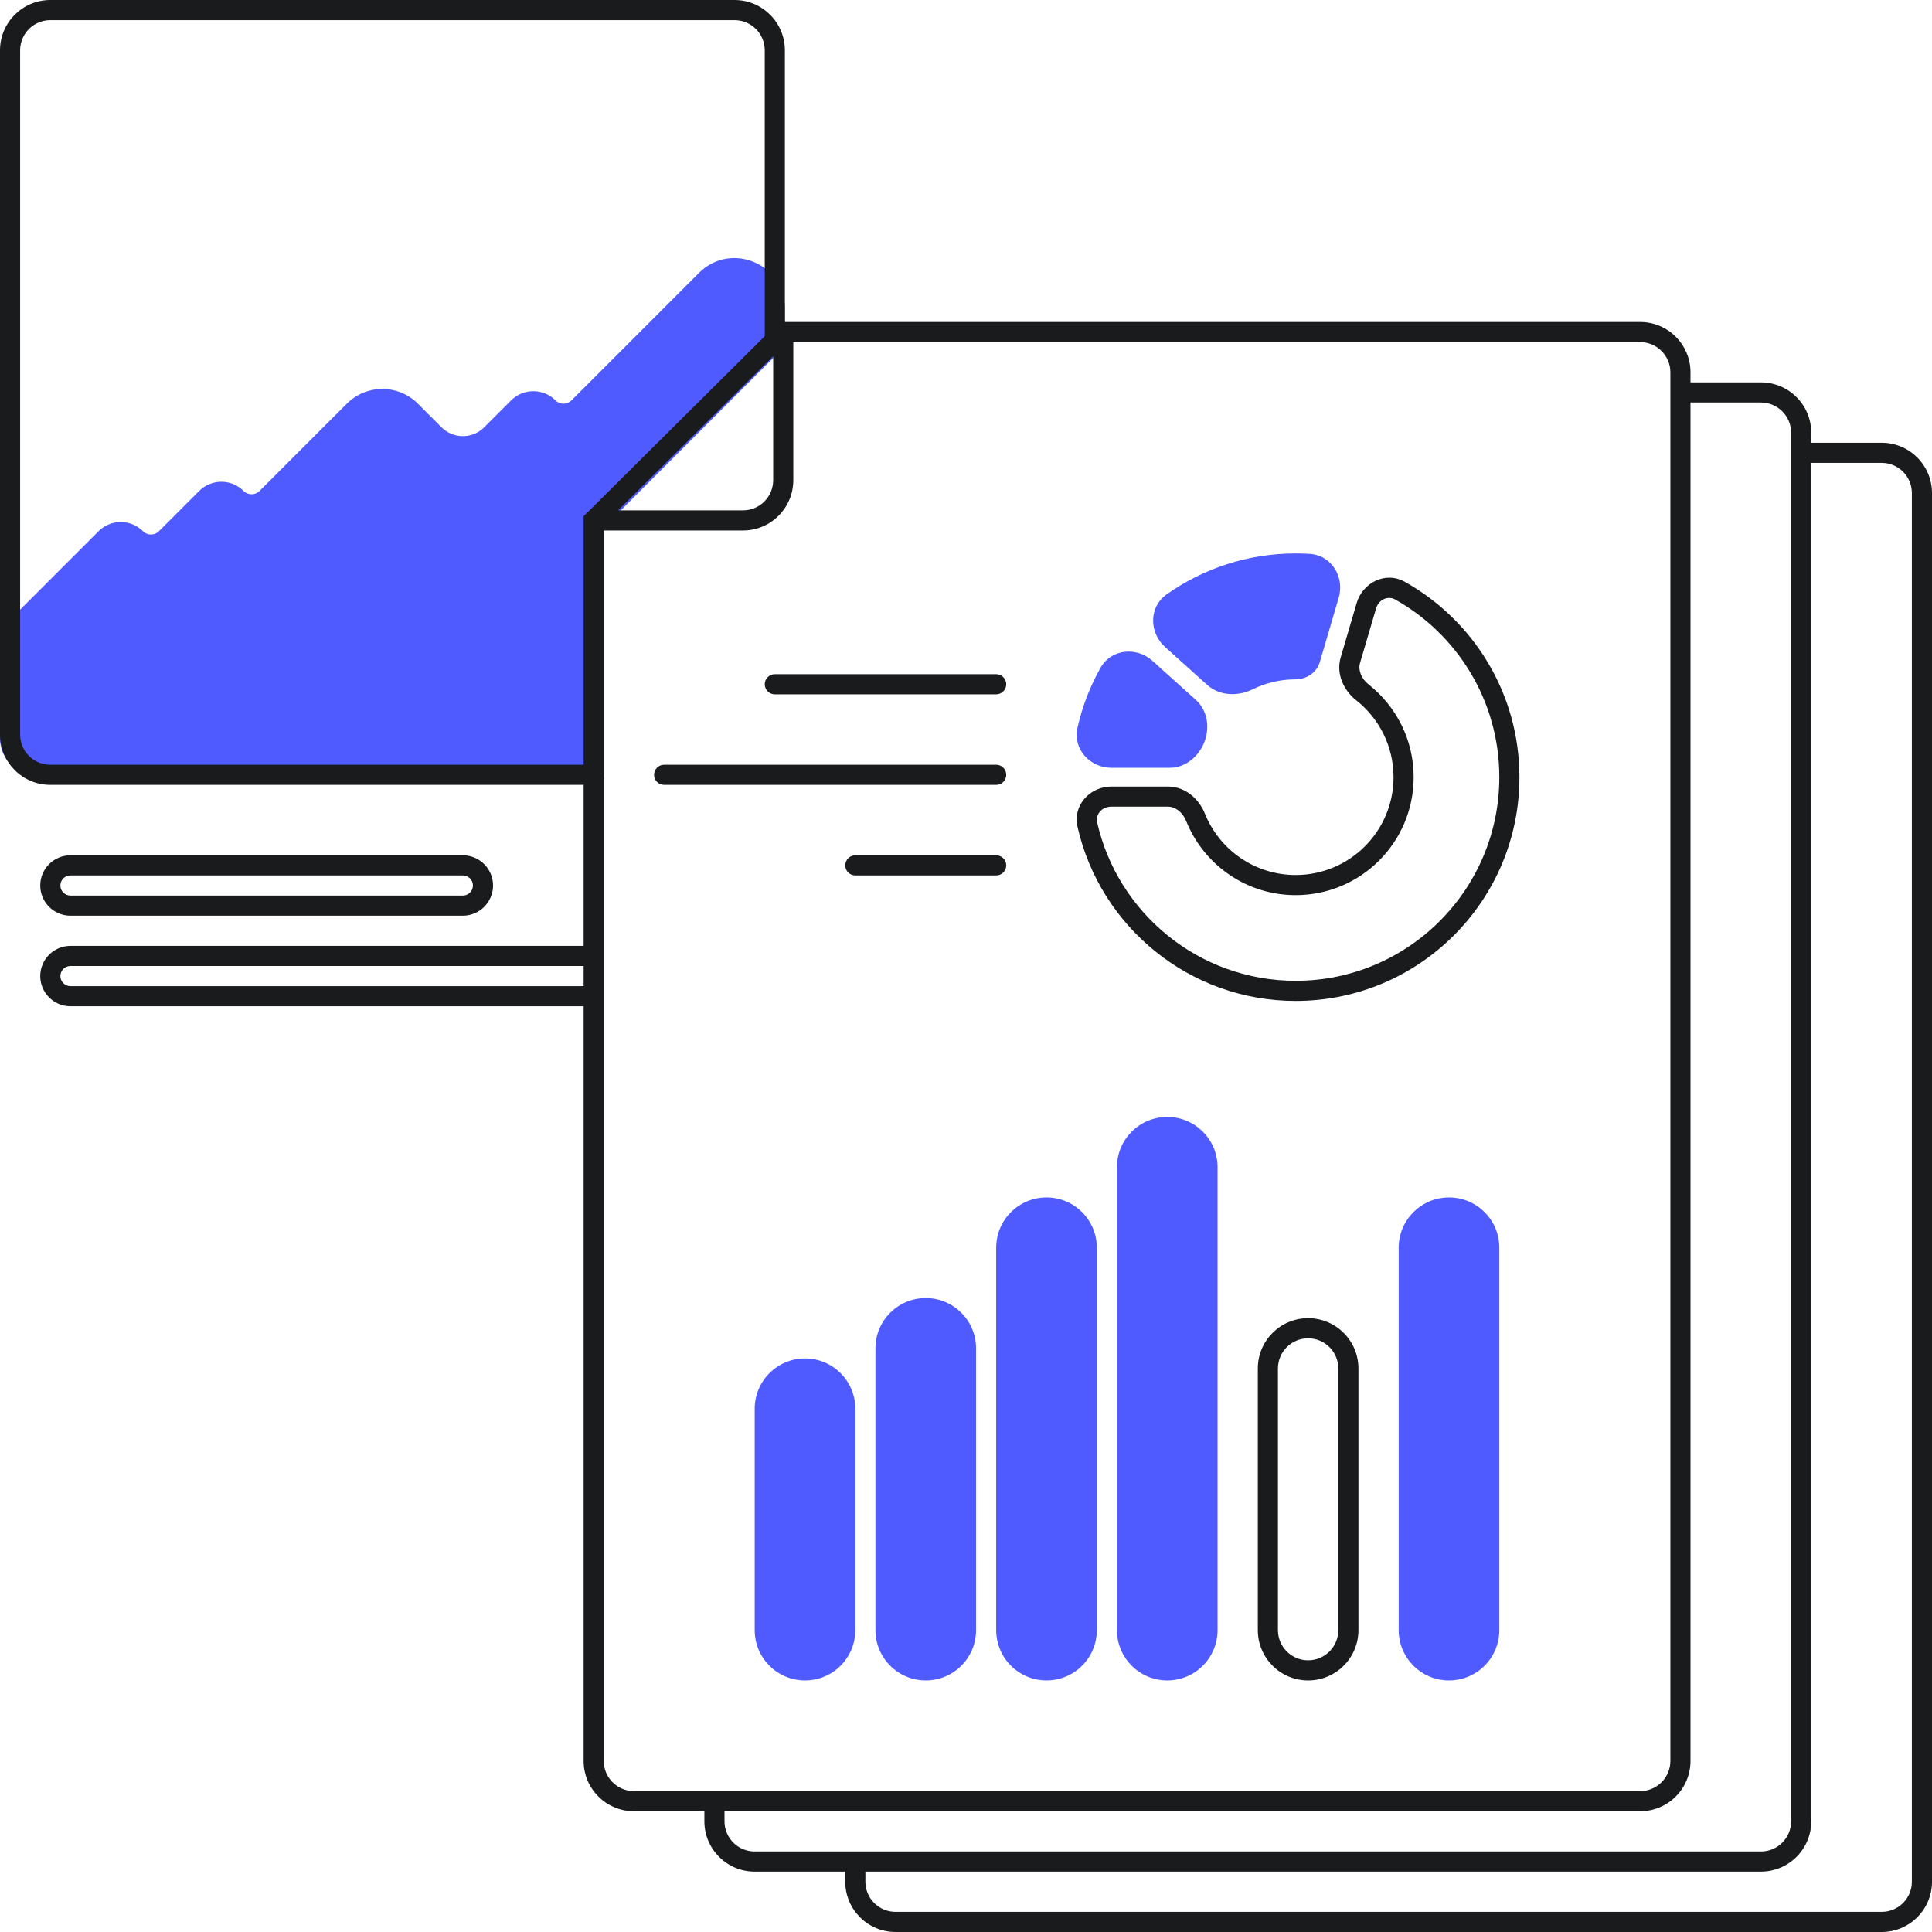
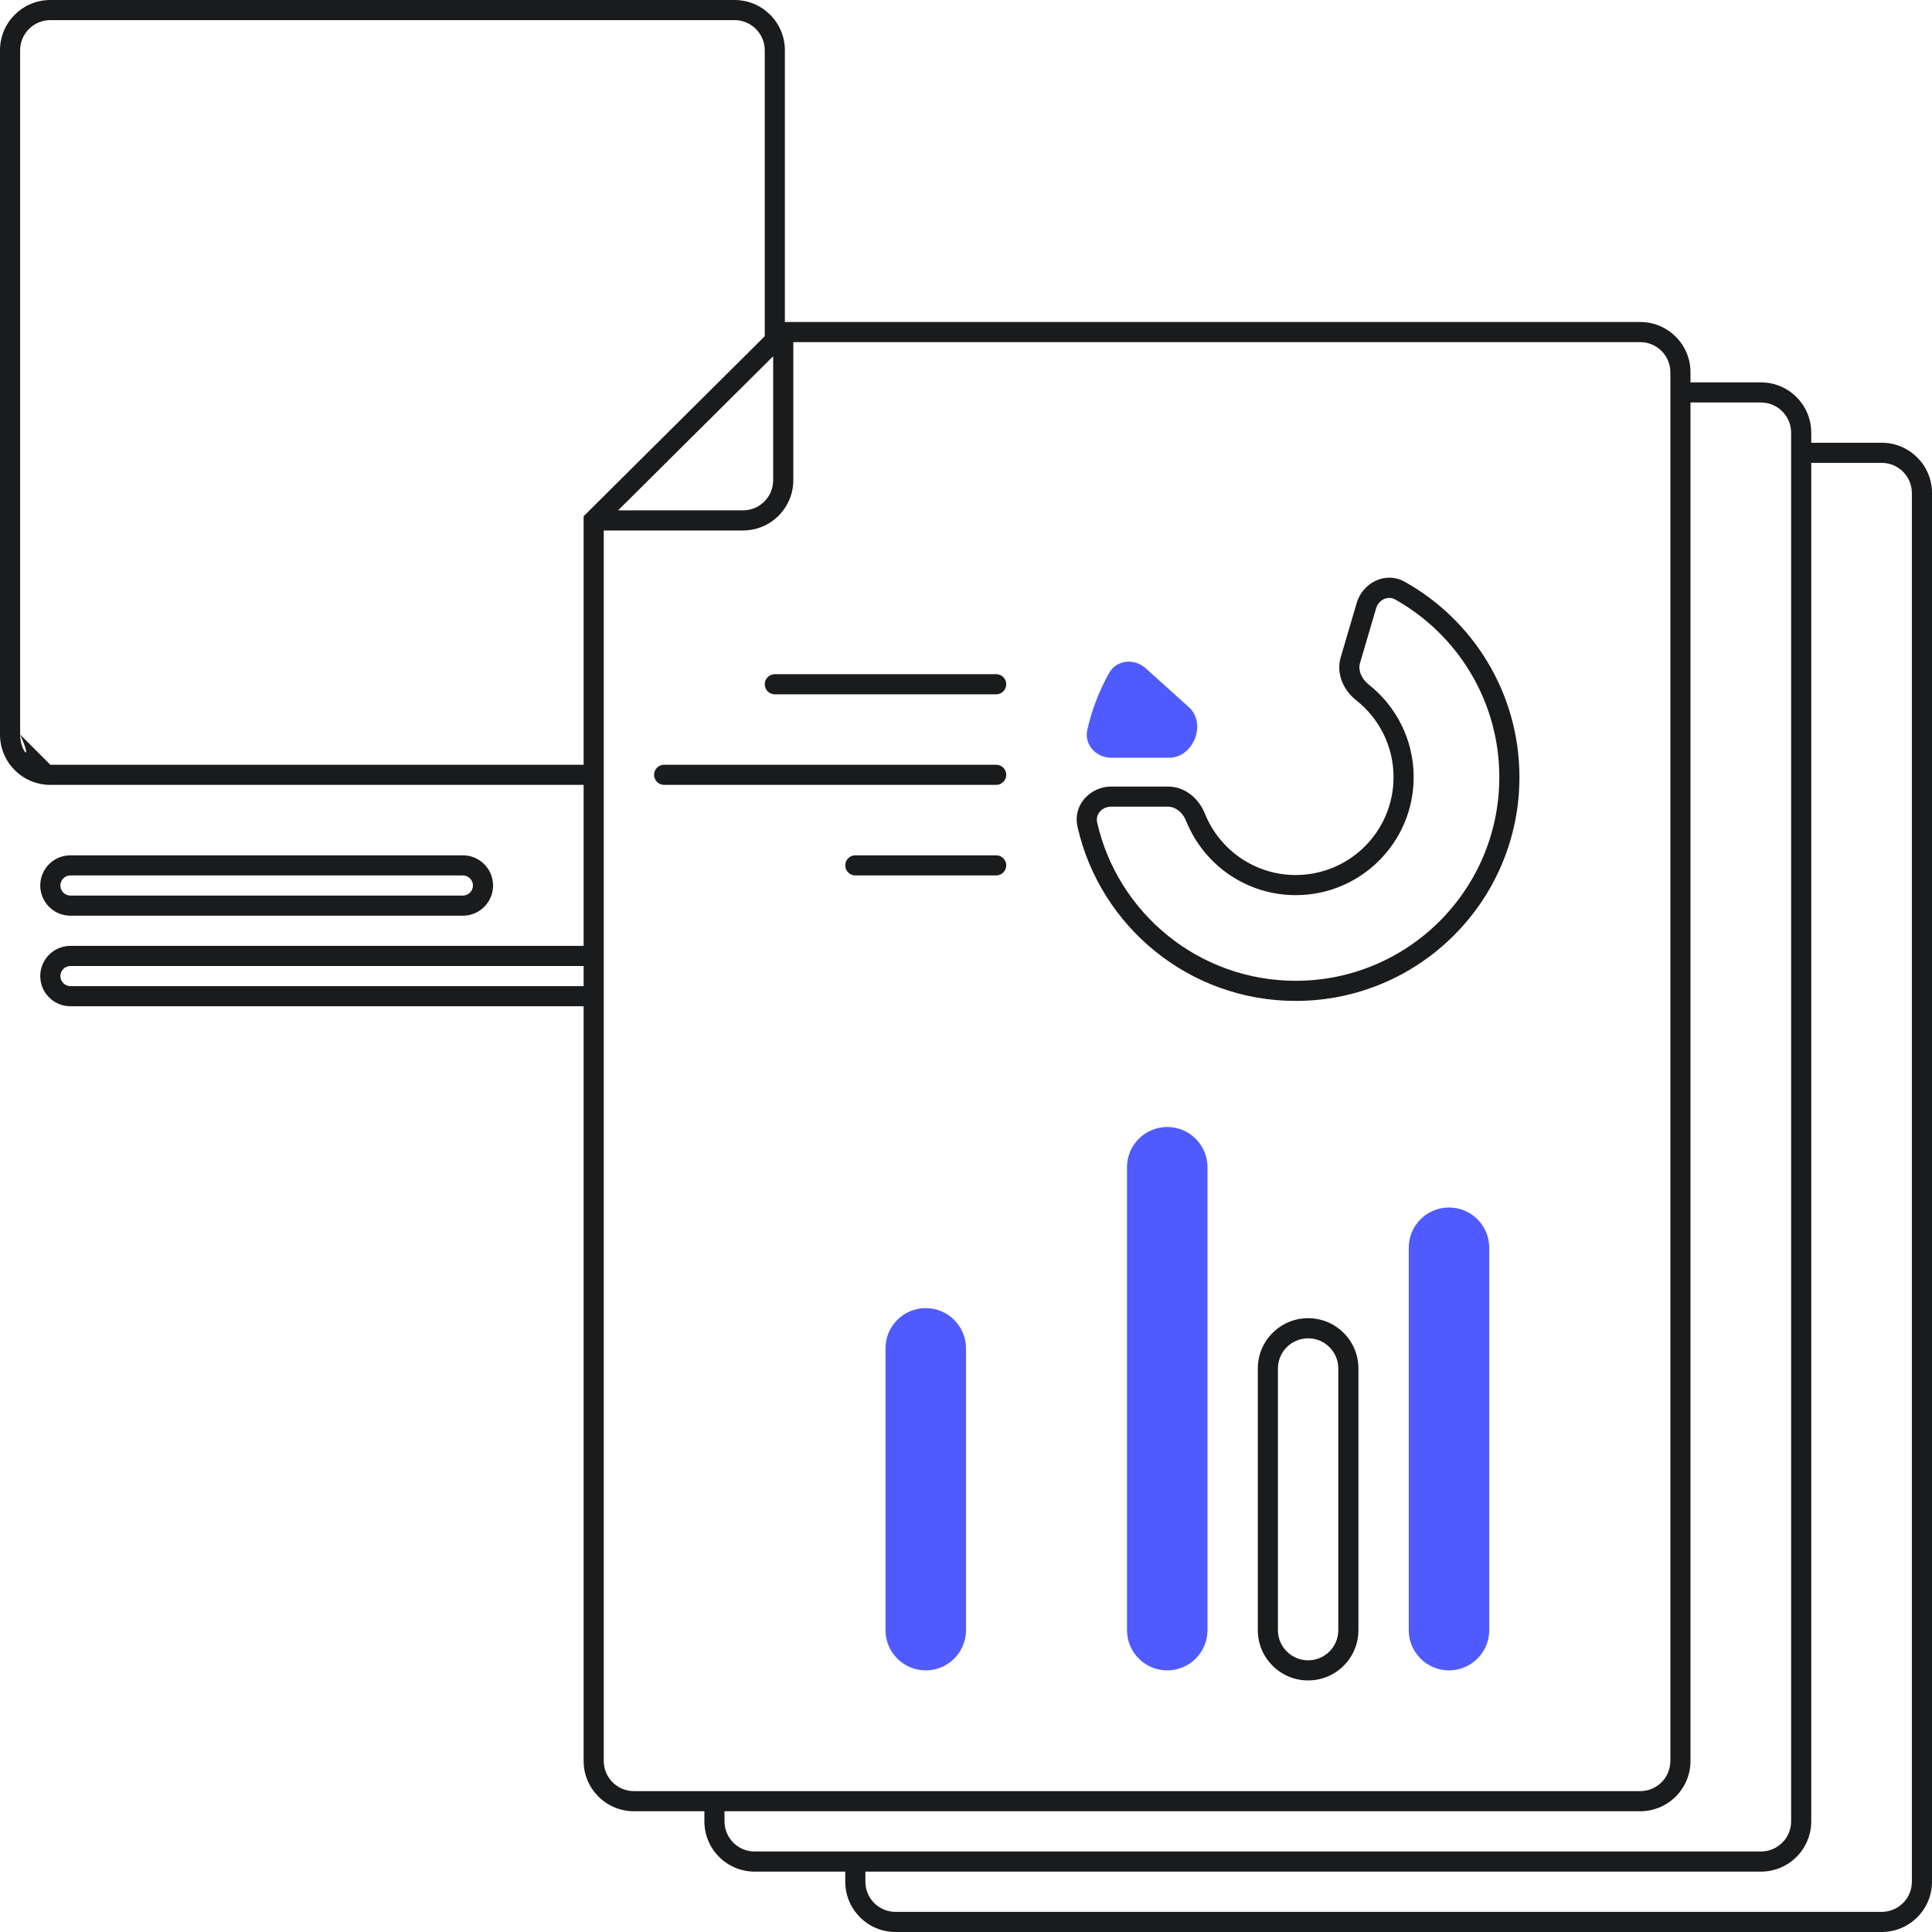
<svg xmlns="http://www.w3.org/2000/svg" width="96" height="96" viewBox="0 0 96 96" fill="none">
-   <path d="M5.25 26.75L1.086 30.914C0.711 31.289 0.5 31.798 0.5 32.328V36.691C0.5 36.894 0.547 37.094 0.638 37.276C0.86 37.72 1.313 38 1.809 38H29.5V26L38.5 17V15.328C38.5 13.546 36.346 12.654 35.086 13.914L28.75 20.25C28.336 20.664 27.664 20.664 27.25 20.25C26.836 19.836 26.164 19.836 25.75 20.25L24.414 21.586C23.633 22.367 22.367 22.367 21.586 21.586L20.414 20.414C19.633 19.633 18.367 19.633 17.586 20.414L13.25 24.75C12.836 25.164 12.164 25.164 11.75 24.75C11.336 24.336 10.664 24.336 10.25 24.75L8.25 26.75C7.836 27.164 7.164 27.164 6.75 26.75C6.336 26.336 5.664 26.336 5.25 26.75Z" fill="#4F5BFF" />
-   <path d="M38 70C38 68.895 38.895 68 40 68C41.105 68 42 68.895 42 70V81C42 82.105 41.105 83 40 83C38.895 83 38 82.105 38 81V70Z" fill="#4F5BFF" />
  <path d="M44 67C44 65.895 44.895 65 46 65C47.105 65 48 65.895 48 67V81C48 82.105 47.105 83 46 83C44.895 83 44 82.105 44 81V67Z" fill="#4F5BFF" />
-   <path d="M50 62C50 60.895 50.895 60 52 60C53.105 60 54 60.895 54 62V81C54 82.105 53.105 83 52 83C50.895 83 50 82.105 50 81V62Z" fill="#4F5BFF" />
  <path d="M56 58C56 56.895 56.895 56 58 56C59.105 56 60 56.895 60 58V81C60 82.105 59.105 83 58 83C56.895 83 56 82.105 56 81V58Z" fill="#4F5BFF" />
  <path d="M70 62C70 60.895 70.895 60 72 60C73.105 60 74 60.895 74 62V81C74 82.105 73.105 83 72 83C70.895 83 70 82.105 70 81V62Z" fill="#4F5BFF" />
  <path d="M54.028 36.262C53.861 36.999 54.461 37.652 55.217 37.652H58.114C58.69 37.652 59.172 37.225 59.38 36.688C59.587 36.151 59.506 35.526 59.078 35.141L56.925 33.203C56.363 32.697 55.48 32.781 55.111 33.441C54.623 34.313 54.255 35.261 54.028 36.262Z" fill="#4F5BFF" />
-   <path d="M58.217 31.77C57.655 31.263 57.646 30.377 58.264 29.94C59.993 28.718 62.104 28 64.383 28C64.604 28 64.824 28.007 65.042 28.02C65.798 28.067 66.257 28.826 66.043 29.553L65.104 32.745C65.012 33.058 64.709 33.256 64.383 33.256C63.534 33.256 62.731 33.453 62.018 33.805C61.46 34.079 60.773 34.07 60.311 33.654L58.217 31.77Z" fill="#4F5BFF" />
-   <path d="M1.086 30.914L1.439 31.268H1.439L1.086 30.914ZM5.25 26.75L4.896 26.396L5.25 26.75ZM8.25 26.75L8.604 27.103H8.604L8.25 26.75ZM10.25 24.75L10.604 25.103L10.25 24.75ZM13.25 24.75L13.604 25.103L13.25 24.75ZM17.586 20.414L17.232 20.061V20.061L17.586 20.414ZM20.414 20.414L20.768 20.061L20.414 20.414ZM21.586 21.586L21.232 21.939V21.939L21.586 21.586ZM24.414 21.586L24.061 21.232L24.414 21.586ZM28.75 20.25L29.104 20.603L28.75 20.25ZM35.086 13.914L34.732 13.56V13.56L35.086 13.914ZM0.638 37.276L0.191 37.5H0.191L0.638 37.276ZM38.5 17L38.854 17.354L39 17.207V17H38.5ZM29.5 26L29.146 25.646L29 25.793V26H29.5ZM29.5 38V38.5H30V38H29.5ZM54.028 36.262L54.516 36.372L54.028 36.262ZM59.38 36.688L59.846 36.868L59.38 36.688ZM59.078 35.141L58.744 35.513L59.078 35.141ZM56.925 33.203L57.26 32.832L56.925 33.203ZM55.111 33.441L55.547 33.685V33.685L55.111 33.441ZM58.217 31.77L57.883 32.141L58.217 31.77ZM58.264 29.94L58.552 30.348L58.264 29.94ZM65.042 28.02L65.073 27.521L65.042 28.02ZM66.043 29.553L65.563 29.412L66.043 29.553ZM65.104 32.745L64.624 32.604V32.604L65.104 32.745ZM62.018 33.805L62.239 34.253L62.018 33.805ZM60.311 33.654L59.977 34.025L60.311 33.654ZM1.439 31.268L5.604 27.103L4.896 26.396L0.732 30.561L1.439 31.268ZM8.604 27.103L10.604 25.103L9.896 24.396L7.896 26.396L8.604 27.103ZM13.604 25.103L17.939 20.768L17.232 20.061L12.896 24.396L13.604 25.103ZM20.061 20.768L21.232 21.939L21.939 21.232L20.768 20.061L20.061 20.768ZM24.768 21.939L26.104 20.603L25.396 19.896L24.061 21.232L24.768 21.939ZM29.104 20.603L35.439 14.268L34.732 13.56L28.396 19.896L29.104 20.603ZM1 36.691V32.328H0V36.691H1ZM1.085 37.053C1.029 36.94 1 36.816 1 36.691H0C0 36.972 0.065 37.249 0.191 37.5L1.085 37.053ZM1.809 37.5C1.503 37.5 1.222 37.327 1.085 37.053L0.191 37.5C0.497 38.113 1.124 38.5 1.809 38.5V37.5ZM35.439 14.268C36.384 13.323 38 13.992 38 15.328H39C39 13.101 36.307 11.986 34.732 13.56L35.439 14.268ZM26.896 20.603C27.506 21.213 28.494 21.213 29.104 20.603L28.396 19.896C28.177 20.115 27.823 20.115 27.604 19.896L26.896 20.603ZM26.104 20.603C26.323 20.384 26.677 20.384 26.896 20.603L27.604 19.896C26.994 19.287 26.006 19.287 25.396 19.896L26.104 20.603ZM21.232 21.939C22.209 22.916 23.791 22.916 24.768 21.939L24.061 21.232C23.475 21.818 22.525 21.818 21.939 21.232L21.232 21.939ZM17.939 20.768C18.525 20.182 19.475 20.182 20.061 20.768L20.768 20.061C19.791 19.084 18.209 19.084 17.232 20.061L17.939 20.768ZM11.396 25.103C12.006 25.713 12.994 25.713 13.604 25.103L12.896 24.396C12.678 24.615 12.322 24.615 12.104 24.396L11.396 25.103ZM10.604 25.103C10.822 24.884 11.178 24.884 11.396 25.103L12.104 24.396C11.494 23.787 10.506 23.787 9.896 24.396L10.604 25.103ZM6.396 27.103C7.006 27.713 7.994 27.713 8.604 27.103L7.896 26.396C7.678 26.615 7.322 26.615 7.104 26.396L6.396 27.103ZM5.604 27.103C5.822 26.884 6.178 26.884 6.396 27.103L7.104 26.396C6.494 25.787 5.506 25.787 4.896 26.396L5.604 27.103ZM0.732 30.561C0.263 31.029 0 31.665 0 32.328H1C1 31.93 1.158 31.549 1.439 31.268L0.732 30.561ZM38 15.328V17H39V15.328H38ZM38.146 16.646L29.146 25.646L29.854 26.354L38.854 17.354L38.146 16.646ZM29.5 37.5H1.809V38.5H29.5V37.5ZM29 26V38H30V26H29ZM38.5 70C38.5 69.172 39.172 68.5 40 68.5V67.5C38.619 67.5 37.5 68.619 37.5 70H38.5ZM40 68.5C40.828 68.5 41.5 69.172 41.5 70H42.5C42.5 68.619 41.381 67.5 40 67.5V68.5ZM41.5 70V81H42.5V70H41.5ZM41.5 81C41.5 81.829 40.828 82.5 40 82.5V83.5C41.381 83.5 42.5 82.381 42.5 81H41.5ZM40 82.5C39.172 82.5 38.5 81.829 38.5 81H37.5C37.5 82.381 38.619 83.5 40 83.5V82.5ZM38.5 81V70H37.5V81H38.5ZM44.5 67C44.5 66.172 45.172 65.5 46 65.5V64.5C44.619 64.5 43.5 65.619 43.5 67H44.5ZM46 65.5C46.828 65.5 47.5 66.172 47.5 67H48.5C48.5 65.619 47.381 64.5 46 64.5V65.5ZM47.5 67V81H48.5V67H47.5ZM47.5 81C47.5 81.829 46.828 82.5 46 82.5V83.5C47.381 83.5 48.5 82.381 48.5 81H47.5ZM46 82.5C45.172 82.5 44.5 81.829 44.5 81H43.5C43.5 82.381 44.619 83.5 46 83.5V82.5ZM44.5 81V67H43.5V81H44.5ZM50.5 62C50.5 61.172 51.172 60.5 52 60.5V59.5C50.619 59.5 49.5 60.619 49.5 62H50.5ZM52 60.5C52.828 60.5 53.5 61.172 53.5 62H54.5C54.5 60.619 53.381 59.5 52 59.5V60.5ZM53.5 62V81H54.5V62H53.5ZM53.5 81C53.5 81.829 52.828 82.5 52 82.5V83.5C53.381 83.5 54.5 82.381 54.5 81H53.5ZM52 82.5C51.172 82.5 50.5 81.829 50.5 81H49.5C49.5 82.381 50.619 83.5 52 83.5V82.5ZM50.5 81V62H49.5V81H50.5ZM56.5 58C56.5 57.172 57.172 56.5 58 56.5V55.5C56.619 55.5 55.5 56.619 55.5 58H56.5ZM58 56.5C58.828 56.5 59.5 57.172 59.5 58H60.5C60.5 56.619 59.381 55.5 58 55.5V56.5ZM59.5 58V81H60.5V58H59.5ZM59.5 81C59.5 81.829 58.828 82.5 58 82.5V83.5C59.381 83.5 60.5 82.381 60.5 81H59.5ZM58 82.5C57.172 82.5 56.5 81.829 56.5 81H55.5C55.5 82.381 56.619 83.5 58 83.5V82.5ZM56.5 81V58H55.5V81H56.5ZM70.5 62C70.5 61.172 71.172 60.5 72 60.5V59.5C70.619 59.5 69.5 60.619 69.5 62H70.5ZM72 60.5C72.828 60.5 73.5 61.172 73.5 62H74.5C74.5 60.619 73.381 59.5 72 59.5V60.5ZM73.5 62V81H74.5V62H73.5ZM73.5 81C73.5 81.829 72.828 82.5 72 82.5V83.5C73.381 83.5 74.5 82.381 74.5 81H73.5ZM72 82.5C71.172 82.5 70.5 81.829 70.5 81H69.5C69.5 82.381 70.619 83.5 72 83.5V82.5ZM70.5 81V62H69.5V81H70.5ZM53.541 36.151C53.292 37.248 54.19 38.152 55.217 38.152V37.152C54.732 37.152 54.43 36.751 54.516 36.372L53.541 36.151ZM55.217 38.152H58.114V37.152H55.217V38.152ZM58.114 38.152C58.951 38.152 59.586 37.541 59.846 36.868L58.913 36.508C58.759 36.908 58.429 37.152 58.114 37.152V38.152ZM59.846 36.868C60.11 36.185 60.029 35.325 59.413 34.77L58.744 35.513C58.983 35.728 59.064 36.116 58.913 36.508L59.846 36.868ZM59.413 34.77L57.26 32.832L56.59 33.575L58.744 35.513L59.413 34.77ZM57.26 32.832C56.495 32.144 55.224 32.216 54.675 33.197L55.547 33.685C55.737 33.346 56.23 33.251 56.59 33.575L57.26 32.832ZM54.675 33.197C54.164 34.11 53.778 35.103 53.541 36.151L54.516 36.372C54.732 35.419 55.083 34.516 55.547 33.685L54.675 33.197ZM58.552 31.398C58.191 31.073 58.235 30.573 58.552 30.348L57.975 29.531C57.057 30.18 57.118 31.453 57.883 32.141L58.552 31.398ZM58.552 30.348C60.2 29.184 62.211 28.5 64.383 28.5V27.5C61.998 27.5 59.786 28.252 57.975 29.531L58.552 30.348ZM64.383 28.5C64.594 28.5 64.804 28.506 65.012 28.519L65.073 27.521C64.845 27.507 64.615 27.5 64.383 27.5V28.5ZM65.012 28.519C65.4 28.543 65.7 28.946 65.563 29.412L66.522 29.694C66.813 28.707 66.197 27.59 65.073 27.521L65.012 28.519ZM65.563 29.412L64.624 32.604L65.584 32.886L66.522 29.694L65.563 29.412ZM64.624 32.604C64.603 32.676 64.519 32.756 64.383 32.756V33.756C64.9 33.756 65.421 33.44 65.584 32.886L64.624 32.604ZM64.383 32.756C63.456 32.756 62.578 32.972 61.797 33.356L62.239 34.253C62.885 33.935 63.612 33.756 64.383 33.756V32.756ZM61.797 33.356C61.369 33.567 60.916 33.525 60.645 33.282L59.977 34.025C60.631 34.614 61.552 34.592 62.239 34.253L61.797 33.356ZM60.645 33.282L58.552 31.398L57.883 32.141L59.977 34.025L60.645 33.282Z" fill="#4F5BFF" />
-   <path d="M29.5 48C29.776 48 30 47.776 30 47.5C30 47.224 29.776 47 29.5 47V48ZM29.5 50C29.776 50 30 49.776 30 49.5C30 49.224 29.776 49 29.5 49V50ZM29.5 25.859L29.148 25.504L29 25.651V25.859H29.5ZM38.919 16.5V16H38.712L38.566 16.145L38.919 16.5ZM59.406 40.613L59.87 40.427L59.406 40.613ZM67.1 32.801L66.62 32.66L67.1 32.801ZM67.699 34.406L67.39 34.798L67.699 34.406ZM54.028 40.973L53.541 41.084L54.028 40.973ZM67.895 30.097L68.375 30.238L67.895 30.097ZM69.566 29.349L69.321 29.786L69.566 29.349ZM49.5 34.5C49.776 34.5 50 34.276 50 34C50 33.724 49.776 33.5 49.5 33.5V34.5ZM38.5 33.5C38.224 33.5 38 33.724 38 34C38 34.276 38.224 34.5 38.5 34.5V33.5ZM49.5 39C49.776 39 50 38.776 50 38.5C50 38.224 49.776 38 49.5 38V39ZM33 38C32.724 38 32.5 38.224 32.5 38.5C32.5 38.776 32.724 39 33 39V38ZM49.5 43.5C49.776 43.5 50 43.276 50 43C50 42.724 49.776 42.5 49.5 42.5V43.5ZM42.5 42.5C42.224 42.5 42 42.724 42 43C42 43.276 42.224 43.5 42.5 43.5V42.5ZM44.5 96H93.5V95H44.5V96ZM96 93.5V24.5H95V93.5H96ZM42 92.5V93.5H43V92.5H42ZM93.5 22H89.5V23H93.5V22ZM93.5 96C94.881 96 96 94.881 96 93.5H95C95 94.329 94.328 95 93.5 95V96ZM44.5 95C43.672 95 43 94.329 43 93.5H42C42 94.881 43.119 96 44.5 96V95ZM96 24.5C96 23.119 94.881 22 93.5 22V23C94.328 23 95 23.672 95 24.5H96ZM37.5 93H87.5V92H37.5V93ZM90 90.5V21.5H89V90.5H90ZM35 89.5V90.5H36V89.5H35ZM87.5 19H83.5V20H87.5V19ZM87.5 93C88.881 93 90 91.881 90 90.5H89C89 91.329 88.328 92 87.5 92V93ZM37.5 92C36.672 92 36 91.329 36 90.5H35C35 91.881 36.119 93 37.5 93V92ZM90 21.5C90 20.119 88.881 19 87.5 19V20C88.328 20 89 20.672 89 21.5H90ZM23 42.5H3.5V43.5H23V42.5ZM3.5 45.5H23V44.5H3.5V45.5ZM29.5 47H3.5V48H29.5V47ZM3.5 50H29.5V49H3.5V50ZM2 48.5C2 49.328 2.672 50 3.5 50V49C3.224 49 3 48.776 3 48.5H2ZM3.5 47C2.672 47 2 47.672 2 48.5H3C3 48.224 3.224 48 3.5 48V47ZM23 45.5C23.828 45.5 24.5 44.828 24.5 44H23.5C23.5 44.276 23.276 44.5 23 44.5V45.5ZM2 44C2 44.828 2.672 45.5 3.5 45.5V44.5C3.224 44.5 3 44.276 3 44H2ZM3.5 42.5C2.672 42.5 2 43.172 2 44H3C3 43.724 3.224 43.5 3.5 43.5V42.5ZM23 43.5C23.276 43.5 23.5 43.724 23.5 44H24.5C24.5 43.172 23.828 42.5 23 42.5V43.5ZM2.5 1H36.5V6.86646e-05H2.5V1ZM1 36.5V2.5H0V36.5H1ZM2.5 38C1.672 38 1 37.328 1 36.5H0C0 37.881 1.119 39 2.5 39V38ZM36.5 1C37.328 1 38 1.672 38 2.5H39C39 1.119 37.881 6.86646e-05 36.5 6.86646e-05V1ZM2.5 6.86646e-05C1.119 6.86646e-05 0 1.119 0 2.5H1C1 1.672 1.672 1 2.5 1V6.86646e-05ZM29.5 38H2.5V39H29.5V38ZM38 2.5V17H39V2.5H38ZM31.5 90H81.5V89H31.5V90ZM84 87.5V18.5H83V87.5H84ZM36.919 25.359H29.5V26.359H36.919V25.359ZM29 25.859V87.5H30V25.859H29ZM81.5 16H38.919V17H81.5V16ZM38.419 16.5V23.859H39.419V16.5H38.419ZM29.852 26.214L39.271 16.855L38.566 16.145L29.148 25.504L29.852 26.214ZM81.5 90C82.881 90 84 88.881 84 87.5H83C83 88.329 82.328 89 81.5 89V90ZM31.5 89C30.672 89 30 88.329 30 87.5H29C29 88.881 30.119 90 31.5 90V89ZM36.919 26.359C38.299 26.359 39.419 25.24 39.419 23.859H38.419C38.419 24.688 37.747 25.359 36.919 25.359V26.359ZM84 18.5C84 17.119 82.881 16 81.5 16V17C82.328 17 83 17.672 83 18.5H84ZM66.5 68V81H67.5V68H66.5ZM63.5 81V68H62.5V81H63.5ZM65 82.5C64.172 82.5 63.5 81.829 63.5 81H62.5C62.5 82.381 63.619 83.5 65 83.5V82.5ZM66.5 81C66.5 81.829 65.828 82.5 65 82.5V83.5C66.381 83.5 67.5 82.381 67.5 81H66.5ZM65 66.5C65.828 66.5 66.5 67.172 66.5 68H67.5C67.5 66.619 66.381 65.5 65 65.5V66.5ZM65 65.5C63.619 65.5 62.5 66.619 62.5 68H63.5C63.5 67.172 64.172 66.5 65 66.5V65.5ZM67.415 29.956L66.62 32.66L67.579 32.943L68.375 30.238L67.415 29.956ZM70.244 38.618C70.244 36.749 69.369 35.085 68.009 34.013L67.39 34.798C68.52 35.689 69.244 37.069 69.244 38.618H70.244ZM64.383 44.479C67.62 44.479 70.244 41.855 70.244 38.618H69.244C69.244 41.302 67.067 43.479 64.383 43.479V44.479ZM58.942 40.8C59.807 42.955 61.916 44.479 64.383 44.479V43.479C62.339 43.479 60.588 42.216 59.87 40.427L58.942 40.8ZM58.035 39.083H55.217V40.083H58.035V39.083ZM64.383 48.735C59.568 48.735 55.537 45.37 54.516 40.863L53.541 41.084C54.662 46.036 59.09 49.735 64.383 49.735V48.735ZM74.5 38.618C74.5 44.205 69.97 48.735 64.383 48.735V49.735C70.523 49.735 75.5 44.757 75.5 38.618H74.5ZM69.321 29.786C72.412 31.518 74.5 34.824 74.5 38.618H75.5C75.5 34.448 73.204 30.815 69.81 28.913L69.321 29.786ZM59.87 40.427C59.585 39.716 58.915 39.083 58.035 39.083V40.083C58.398 40.083 58.764 40.356 58.942 40.8L59.87 40.427ZM66.62 32.66C66.372 33.504 66.788 34.324 67.39 34.798L68.009 34.013C67.635 33.718 67.477 33.291 67.579 32.943L66.62 32.66ZM55.217 39.083C54.189 39.083 53.292 39.987 53.541 41.084L54.516 40.863C54.43 40.484 54.733 40.083 55.217 40.083V39.083ZM68.375 30.238C68.512 29.772 68.982 29.596 69.321 29.786L69.81 28.913C68.828 28.363 67.706 28.969 67.415 29.956L68.375 30.238ZM49.5 33.5H38.5V34.5H49.5V33.5ZM49.5 38H33V39H49.5V38ZM49.5 42.5H42.5V43.5H49.5V42.5Z" fill="#1A1B1C" />
+   <path d="M29.5 48C29.776 48 30 47.776 30 47.5C30 47.224 29.776 47 29.5 47V48ZM29.5 50C29.776 50 30 49.776 30 49.5C30 49.224 29.776 49 29.5 49V50ZM29.5 25.859L29.148 25.504L29 25.651V25.859H29.5ZM38.919 16.5V16H38.712L38.566 16.145L38.919 16.5ZM59.406 40.613L59.87 40.427L59.406 40.613ZM67.1 32.801L66.62 32.66L67.1 32.801ZM67.699 34.406L67.39 34.798L67.699 34.406ZM54.028 40.973L53.541 41.084L54.028 40.973ZM67.895 30.097L68.375 30.238L67.895 30.097ZM69.566 29.349L69.321 29.786L69.566 29.349ZM49.5 34.5C49.776 34.5 50 34.276 50 34C50 33.724 49.776 33.5 49.5 33.5V34.5ZM38.5 33.5C38.224 33.5 38 33.724 38 34C38 34.276 38.224 34.5 38.5 34.5V33.5ZM49.5 39C49.776 39 50 38.776 50 38.5C50 38.224 49.776 38 49.5 38V39ZM33 38C32.724 38 32.5 38.224 32.5 38.5C32.5 38.776 32.724 39 33 39V38ZM49.5 43.5C49.776 43.5 50 43.276 50 43C50 42.724 49.776 42.5 49.5 42.5V43.5ZM42.5 42.5C42.224 42.5 42 42.724 42 43C42 43.276 42.224 43.5 42.5 43.5V42.5ZM44.5 96H93.5V95H44.5V96ZM96 93.5V24.5H95V93.5H96ZM42 92.5V93.5H43V92.5H42ZM93.5 22H89.5V23H93.5V22ZM93.5 96C94.881 96 96 94.881 96 93.5H95C95 94.329 94.328 95 93.5 95V96ZM44.5 95C43.672 95 43 94.329 43 93.5H42C42 94.881 43.119 96 44.5 96V95ZM96 24.5C96 23.119 94.881 22 93.5 22V23C94.328 23 95 23.672 95 24.5H96ZM37.5 93H87.5V92H37.5V93ZM90 90.5V21.5H89V90.5H90ZM35 89.5V90.5H36V89.5H35ZM87.5 19H83.5V20H87.5V19ZM87.5 93C88.881 93 90 91.881 90 90.5H89C89 91.329 88.328 92 87.5 92V93ZM37.5 92C36.672 92 36 91.329 36 90.5H35C35 91.881 36.119 93 37.5 93V92ZM90 21.5C90 20.119 88.881 19 87.5 19V20C88.328 20 89 20.672 89 21.5H90ZM23 42.5H3.5V43.5H23V42.5ZM3.5 45.5H23V44.5H3.5V45.5ZM29.5 47H3.5V48H29.5V47ZM3.5 50H29.5V49H3.5V50ZM2 48.5C2 49.328 2.672 50 3.5 50V49C3.224 49 3 48.776 3 48.5H2ZM3.5 47C2.672 47 2 47.672 2 48.5H3C3 48.224 3.224 48 3.5 48V47ZM23 45.5C23.828 45.5 24.5 44.828 24.5 44H23.5C23.5 44.276 23.276 44.5 23 44.5V45.5ZM2 44C2 44.828 2.672 45.5 3.5 45.5V44.5C3.224 44.5 3 44.276 3 44H2ZM3.5 42.5C2.672 42.5 2 43.172 2 44H3C3 43.724 3.224 43.5 3.5 43.5V42.5ZM23 43.5C23.276 43.5 23.5 43.724 23.5 44H24.5C24.5 43.172 23.828 42.5 23 42.5V43.5ZM2.5 1H36.5V6.86646e-05H2.5V1ZM1 36.5V2.5H0V36.5H1ZC1.672 38 1 37.328 1 36.5H0C0 37.881 1.119 39 2.5 39V38ZM36.5 1C37.328 1 38 1.672 38 2.5H39C39 1.119 37.881 6.86646e-05 36.5 6.86646e-05V1ZM2.5 6.86646e-05C1.119 6.86646e-05 0 1.119 0 2.5H1C1 1.672 1.672 1 2.5 1V6.86646e-05ZM29.5 38H2.5V39H29.5V38ZM38 2.5V17H39V2.5H38ZM31.5 90H81.5V89H31.5V90ZM84 87.5V18.5H83V87.5H84ZM36.919 25.359H29.5V26.359H36.919V25.359ZM29 25.859V87.5H30V25.859H29ZM81.5 16H38.919V17H81.5V16ZM38.419 16.5V23.859H39.419V16.5H38.419ZM29.852 26.214L39.271 16.855L38.566 16.145L29.148 25.504L29.852 26.214ZM81.5 90C82.881 90 84 88.881 84 87.5H83C83 88.329 82.328 89 81.5 89V90ZM31.5 89C30.672 89 30 88.329 30 87.5H29C29 88.881 30.119 90 31.5 90V89ZM36.919 26.359C38.299 26.359 39.419 25.24 39.419 23.859H38.419C38.419 24.688 37.747 25.359 36.919 25.359V26.359ZM84 18.5C84 17.119 82.881 16 81.5 16V17C82.328 17 83 17.672 83 18.5H84ZM66.5 68V81H67.5V68H66.5ZM63.5 81V68H62.5V81H63.5ZM65 82.5C64.172 82.5 63.5 81.829 63.5 81H62.5C62.5 82.381 63.619 83.5 65 83.5V82.5ZM66.5 81C66.5 81.829 65.828 82.5 65 82.5V83.5C66.381 83.5 67.5 82.381 67.5 81H66.5ZM65 66.5C65.828 66.5 66.5 67.172 66.5 68H67.5C67.5 66.619 66.381 65.5 65 65.5V66.5ZM65 65.5C63.619 65.5 62.5 66.619 62.5 68H63.5C63.5 67.172 64.172 66.5 65 66.5V65.5ZM67.415 29.956L66.62 32.66L67.579 32.943L68.375 30.238L67.415 29.956ZM70.244 38.618C70.244 36.749 69.369 35.085 68.009 34.013L67.39 34.798C68.52 35.689 69.244 37.069 69.244 38.618H70.244ZM64.383 44.479C67.62 44.479 70.244 41.855 70.244 38.618H69.244C69.244 41.302 67.067 43.479 64.383 43.479V44.479ZM58.942 40.8C59.807 42.955 61.916 44.479 64.383 44.479V43.479C62.339 43.479 60.588 42.216 59.87 40.427L58.942 40.8ZM58.035 39.083H55.217V40.083H58.035V39.083ZM64.383 48.735C59.568 48.735 55.537 45.37 54.516 40.863L53.541 41.084C54.662 46.036 59.09 49.735 64.383 49.735V48.735ZM74.5 38.618C74.5 44.205 69.97 48.735 64.383 48.735V49.735C70.523 49.735 75.5 44.757 75.5 38.618H74.5ZM69.321 29.786C72.412 31.518 74.5 34.824 74.5 38.618H75.5C75.5 34.448 73.204 30.815 69.81 28.913L69.321 29.786ZM59.87 40.427C59.585 39.716 58.915 39.083 58.035 39.083V40.083C58.398 40.083 58.764 40.356 58.942 40.8L59.87 40.427ZM66.62 32.66C66.372 33.504 66.788 34.324 67.39 34.798L68.009 34.013C67.635 33.718 67.477 33.291 67.579 32.943L66.62 32.66ZM55.217 39.083C54.189 39.083 53.292 39.987 53.541 41.084L54.516 40.863C54.43 40.484 54.733 40.083 55.217 40.083V39.083ZM68.375 30.238C68.512 29.772 68.982 29.596 69.321 29.786L69.81 28.913C68.828 28.363 67.706 28.969 67.415 29.956L68.375 30.238ZM49.5 33.5H38.5V34.5H49.5V33.5ZM49.5 38H33V39H49.5V38ZM49.5 42.5H42.5V43.5H49.5V42.5Z" fill="#1A1B1C" />
</svg>